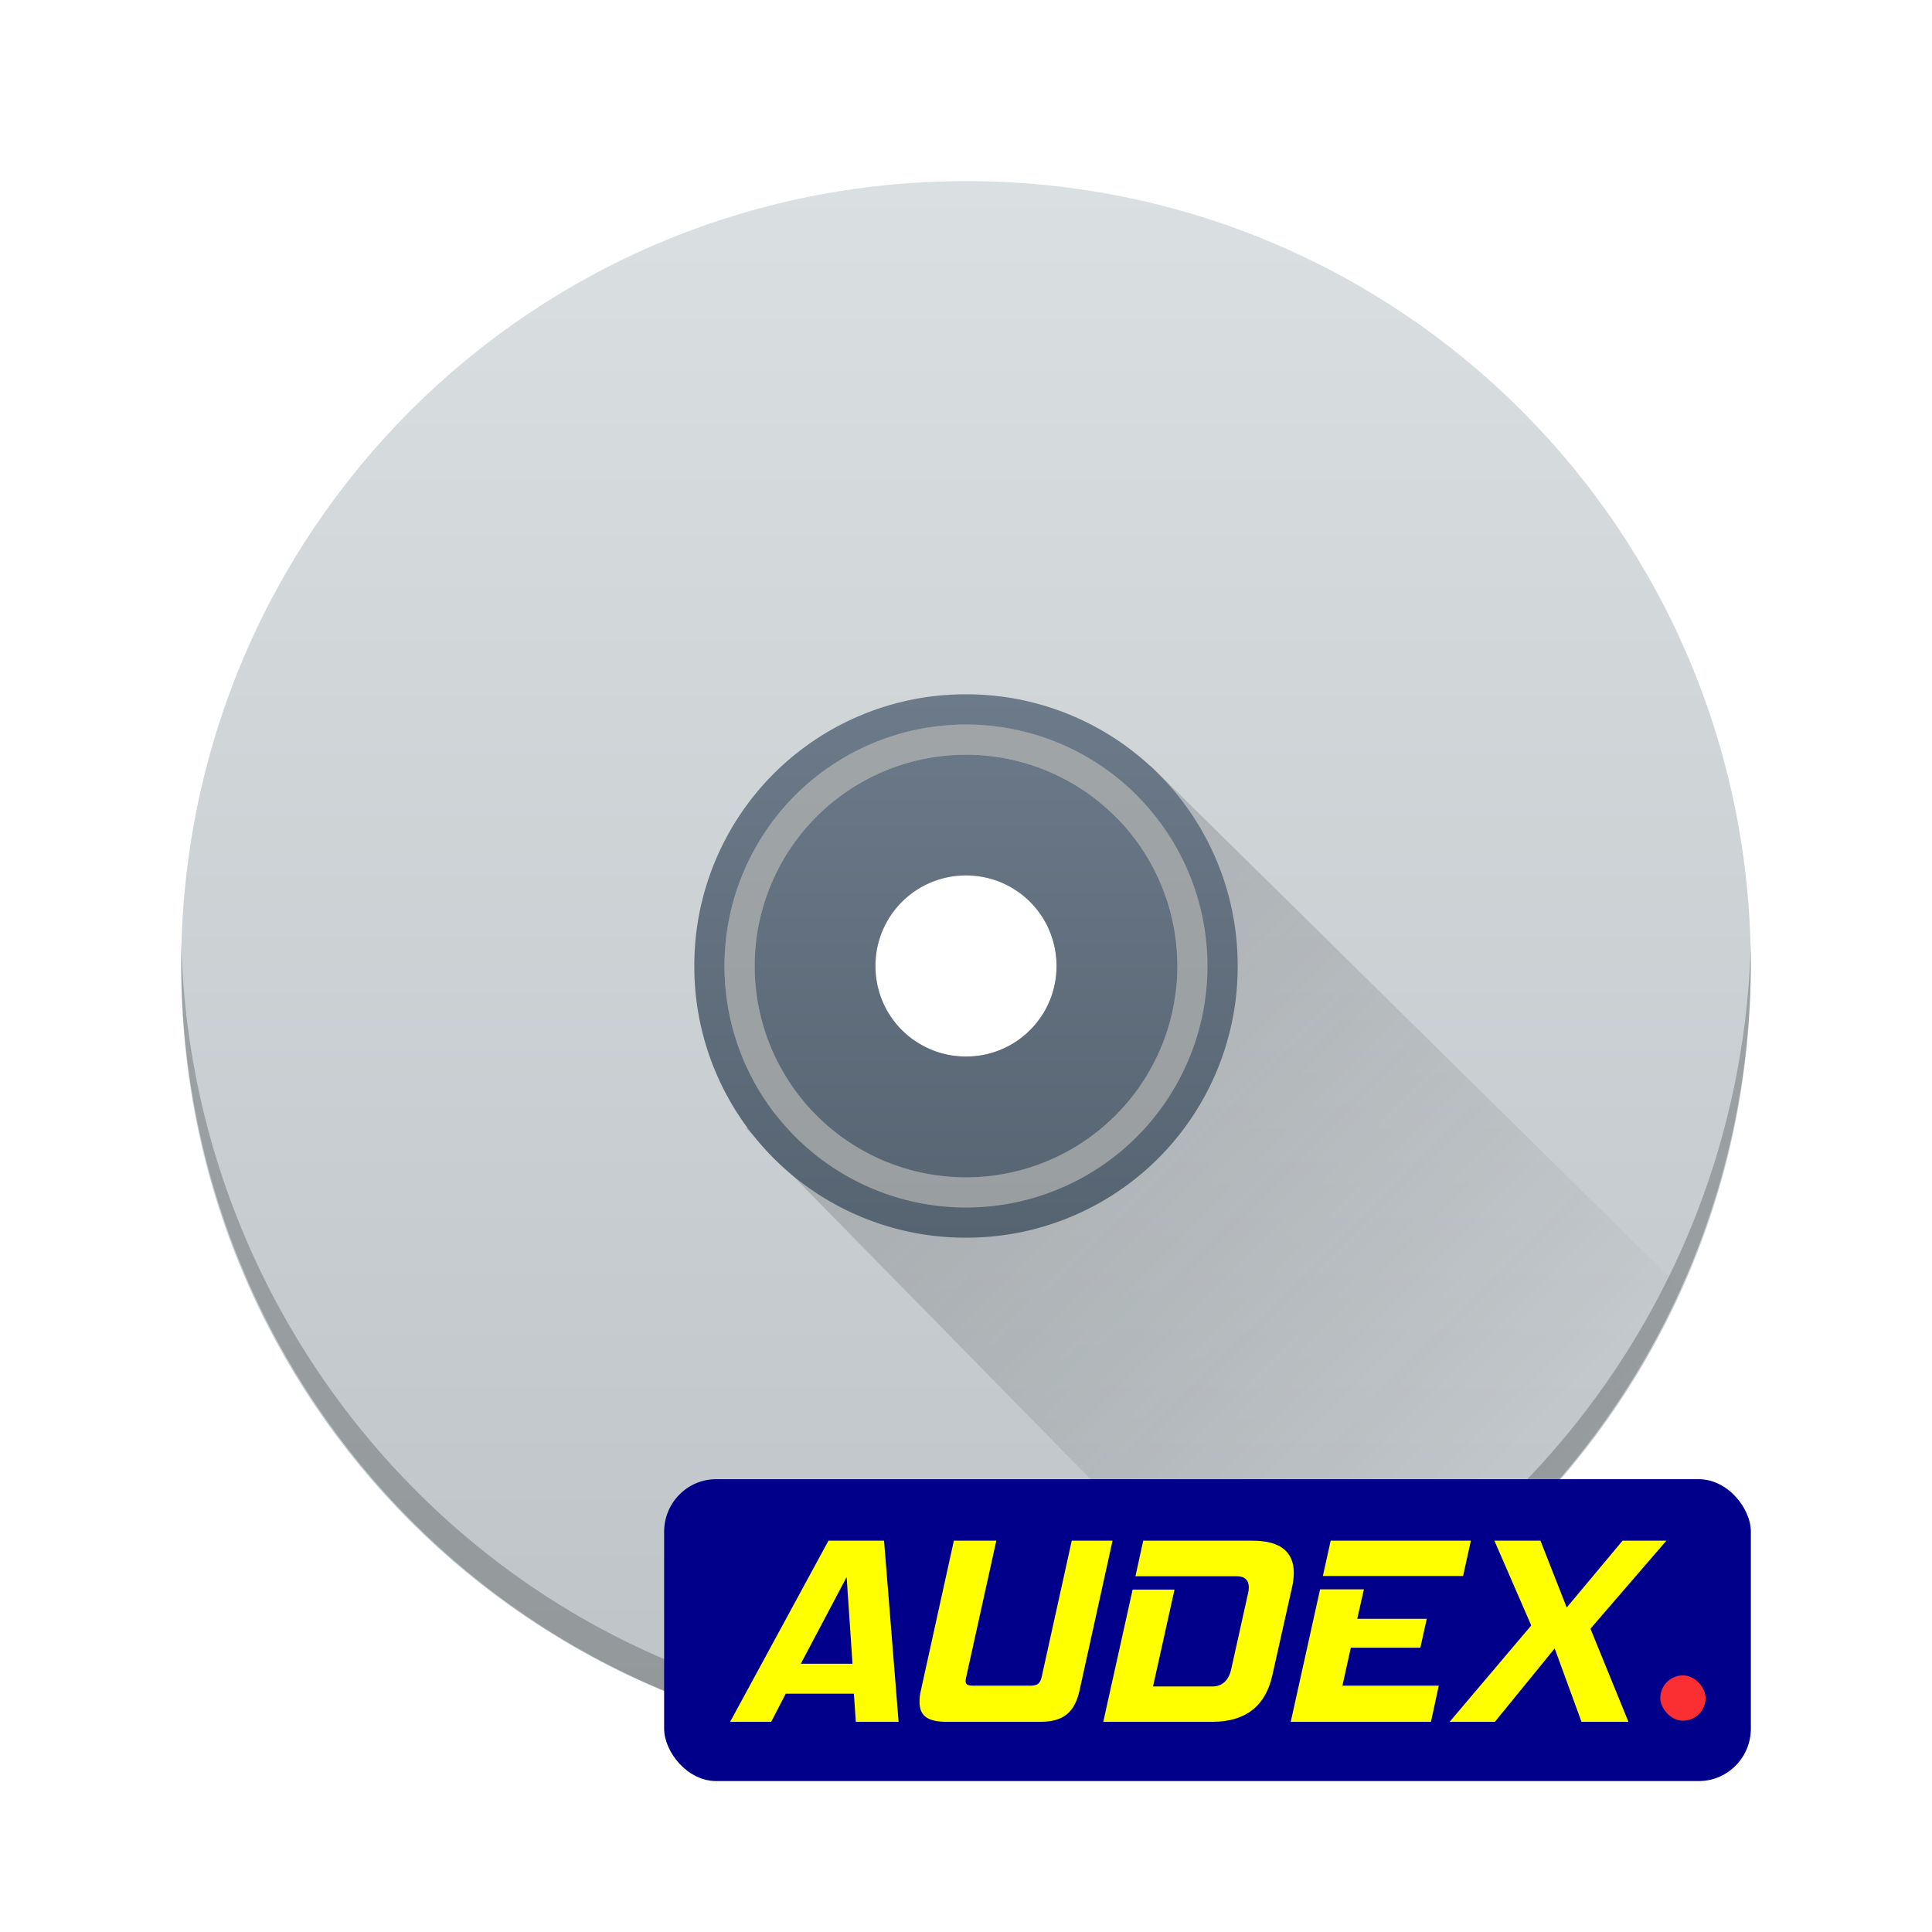
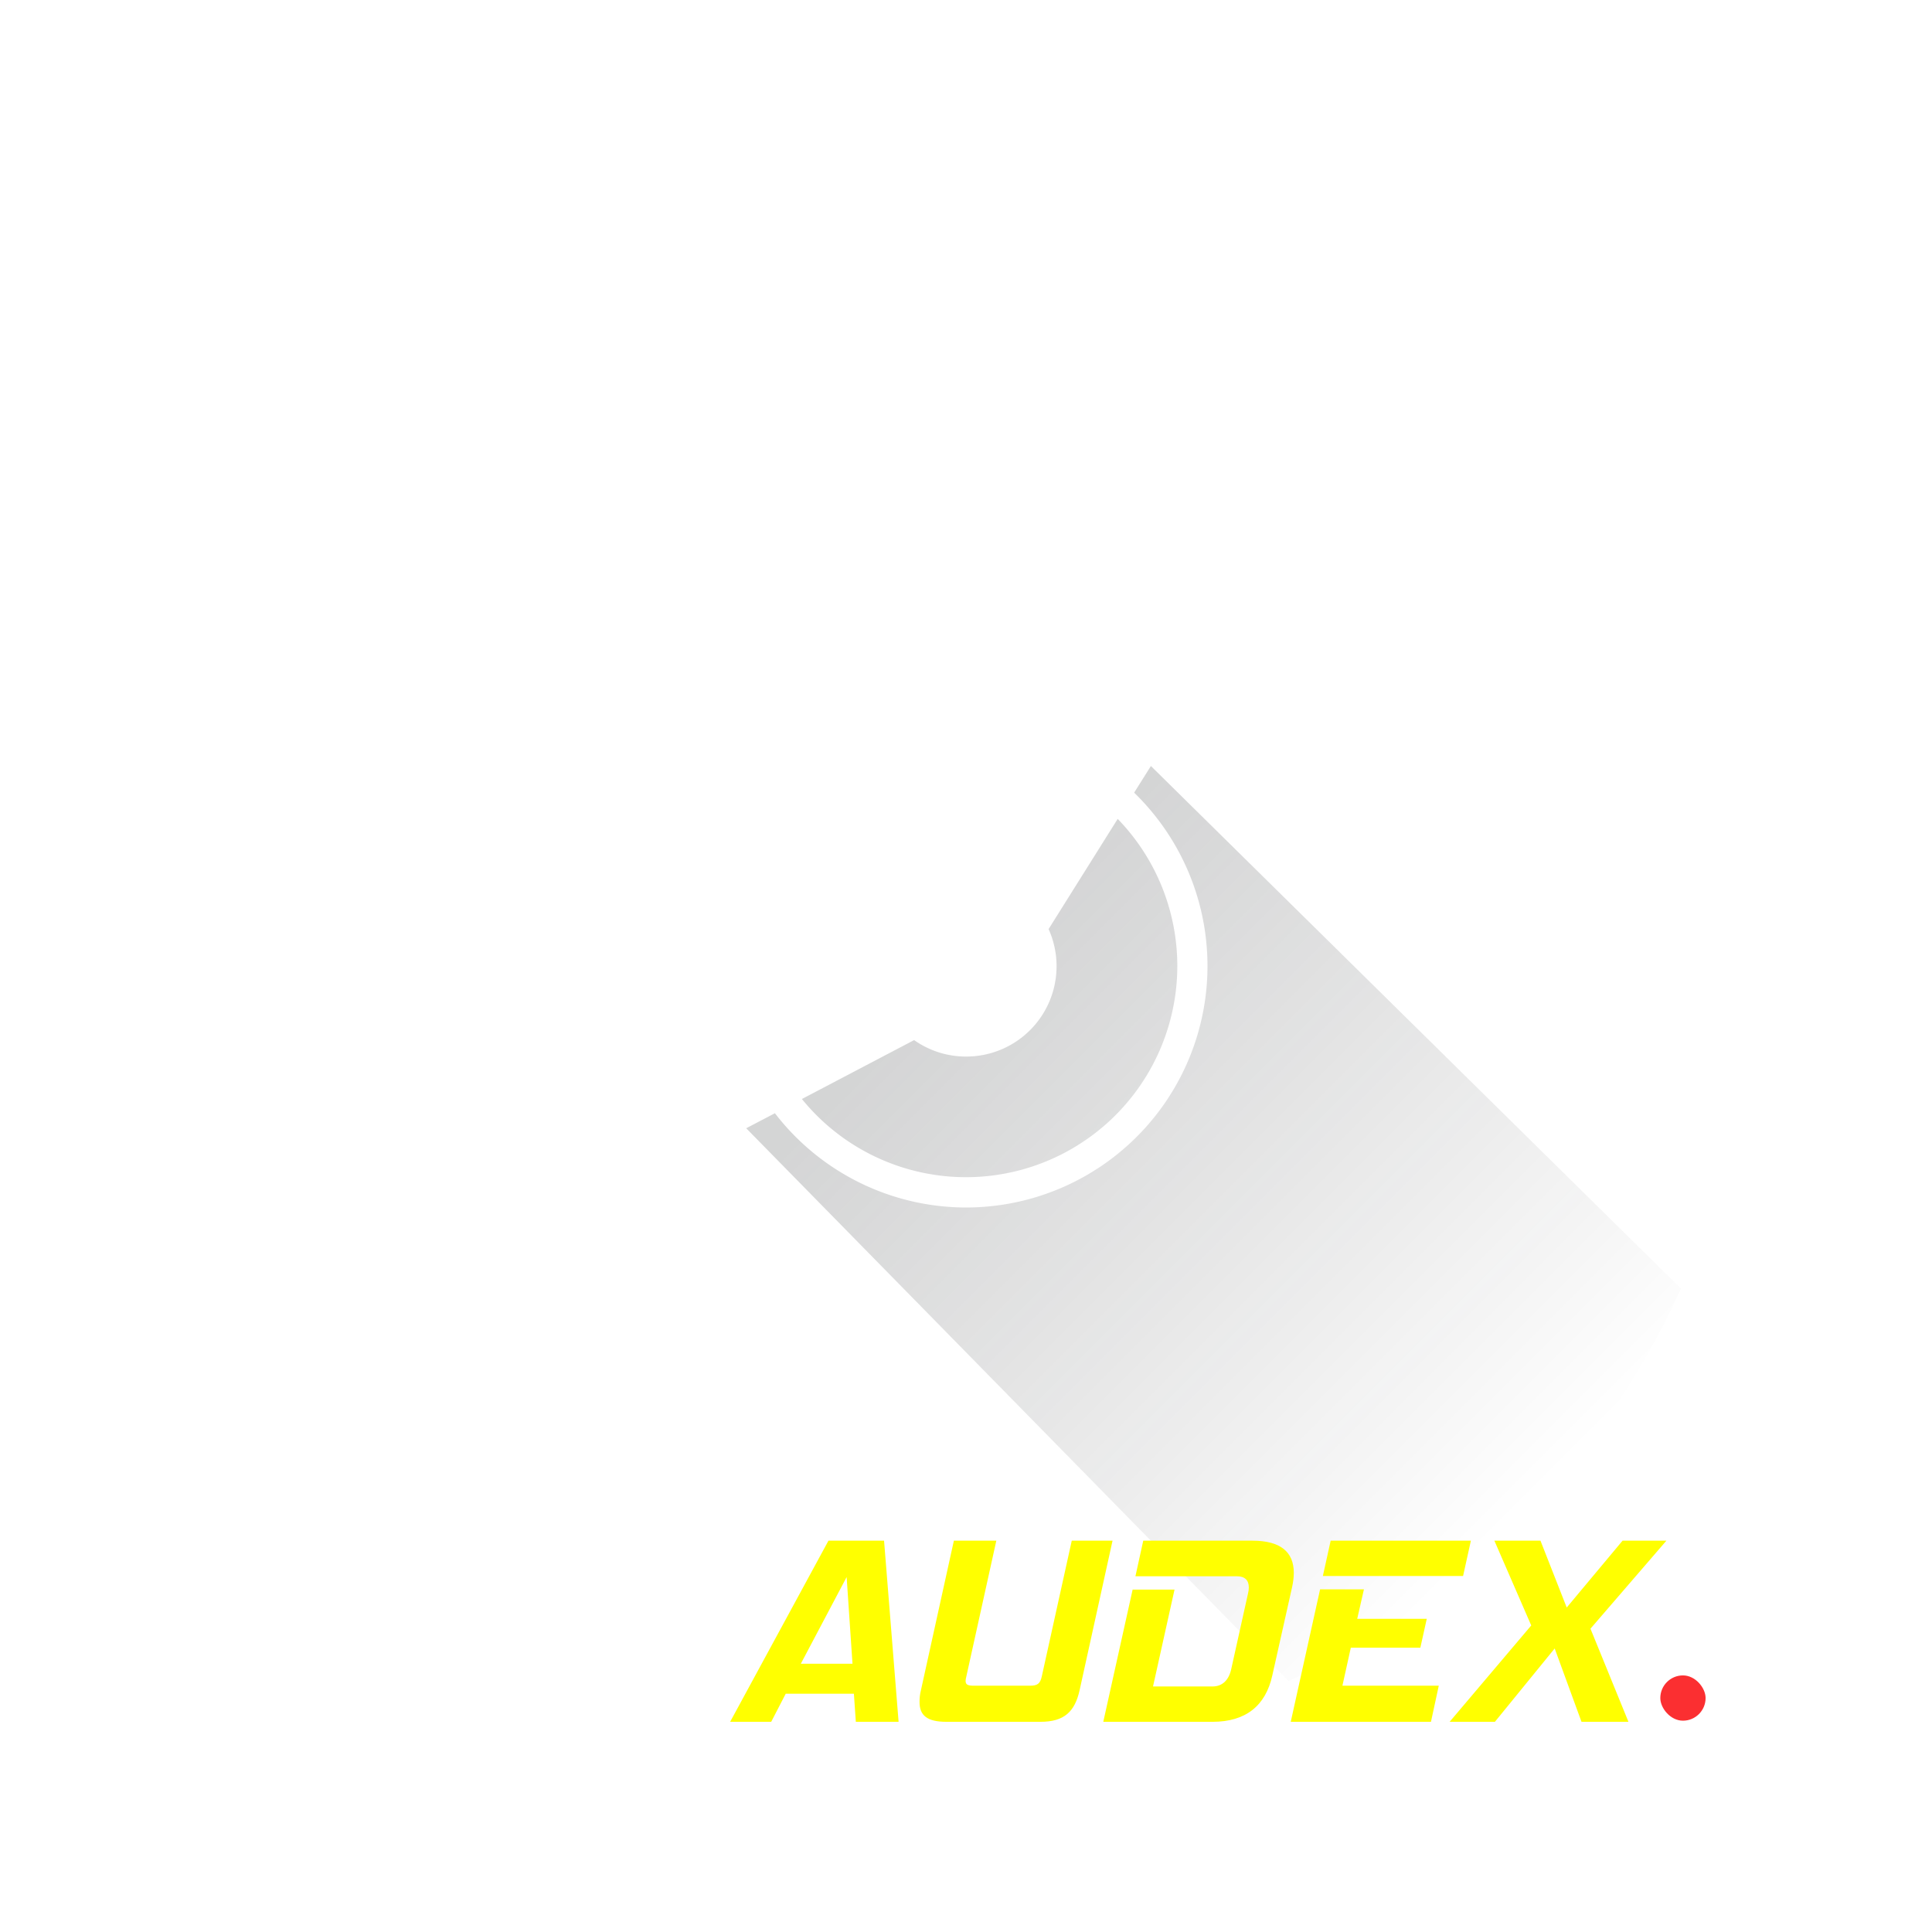
<svg xmlns="http://www.w3.org/2000/svg" id="svg10" width="64" height="64" version="1.1" xml:space="preserve">
  <defs id="defs6">
    <linearGradient id="A" x1="32" x2="50.199" y1="32" y2="50.2" gradientUnits="userSpaceOnUse">
      <stop id="stop1" stop-color="#292c2f" offset="0" />
      <stop id="stop2" stop-opacity="0" offset="1" />
    </linearGradient>
    <linearGradient id="B" x1="-592.82" x2="-592.82" y1="58" y2="6" gradientUnits="userSpaceOnUse">
      <stop id="stop3" stop-color="#bdc3c7" offset="0" />
      <stop id="stop4" stop-color="#dadfe1" offset="1" />
    </linearGradient>
    <linearGradient id="C" x1="-184.3" x2="-184.3" y1="41" y2="23" gradientUnits="userSpaceOnUse">
      <stop id="stop5" stop-color="#566472" offset="0" />
      <stop id="stop6" stop-color="#6c7a89" offset="1" />
    </linearGradient>
  </defs>
  <g id="g10" transform="translate(-376.57 -491.8)">
    <g id="g8" transform="translate(376.57 491.8)">
-       <path id="path6" d="M32 6C17.597 6 6.002 17.596 6.002 32S17.597 58 32 58s25.998-11.596 25.998-26S46.403 6 32 6zm0 23c1.662 0 3 1.338 3 3s-1.338 3-3 3-3-1.338-3-3 1.338-3 3-3z" fill="url(#B)" />
      <path id="path7" d="M38.125 25.375l-.555.883A8 8 0 0 1 32 40a8 8 0 0 1-6.33-3.123l-.951.498 17.965 18.309c5.77-2.598 10.401-7.229 12.998-13L38.125 25.375zm-1.1 1.752l-2.289 3.65A2.99 2.99 0 0 1 35 32c0 1.662-1.338 3-3 3-.642 0-1.232-.204-1.719-.545l-3.717 1.951A7 7 0 0 0 39 32a7 7 0 0 0-1.975-4.873z" fill="url(#A)" fill-rule="evenodd" opacity=".2" />
-       <path id="path8" d="m32 23a8.98 8.98 0 0 0-9 9 8.98 8.98 0 0 0 9 9 8.98 8.98 0 0 0 9-9 8.98 8.98 0 0 0-9-9zm0 1a8 8 0 1 1 0 16 8 8 0 1 1 0-16zm0 1a7 7 0 1 0 0 14 7 7 0 1 0 0-14zm0 4c1.662 0 3 1.338 3 3s-1.338 3-3 3-3-1.338-3-3 1.338-3 3-3z" fill="url(#C)" />
    </g>
-     <path id="path9" d="M382.573 522.989v.654c0 14.489 11.595 26.154 25.998 26.154s25.998-11.665 25.998-26.154v-.654c-.344 14.183-11.814 25.809-25.998 25.809s-25.654-11.625-25.998-25.809zm25.998-7.191a8 8 0 1 0 0 16 8 8 0 1 0 0-16zm0 1a7 7 0 1 1 0 14 7 7 0 1 1 0-14z" fill="#2e3132" fill-opacity=".294" />
-     <rect id="rect10" x="398.57" y="540.8" width="36" height="10" rx="1.725" ry="1.743" fill="#00008b" stroke-width=".865" />
    <path id="text10" transform="scale(1.022 .979)" d="m397.59 560.61-0.471-6.129h-1.802l-3.187 6.129h1.331l0.471-0.951h2.209l0.063 0.951zm-1.494-1.965h-1.675l1.485-2.933zm6.093 1.965c0.77 0 1.114-0.344 1.268-1.068l1.068-5.061h-1.322l-0.969 4.581c-0.054 0.272-0.154 0.326-0.389 0.326h-1.811c-0.19 0-0.272-0.027-0.272-0.163 0-0.036 9e-3 -0.09 0.027-0.163l0.969-4.581h-1.376l-1.068 5.061c-0.036 0.145-0.045 0.281-0.045 0.398 0 0.453 0.244 0.67 0.869 0.67zm5.577 0c1.077 0 1.72-0.543 1.937-1.566l0.643-2.997c0.036-0.172 0.054-0.335 0.054-0.48 0-0.715-0.444-1.086-1.34-1.086h-3.54l-0.253 1.204h3.286c0.254 0 0.389 0.127 0.389 0.38 0 0.063-9e-3 0.136-0.027 0.208l-0.543 2.553c-0.082 0.389-0.299 0.588-0.607 0.588h-1.928l0.697-3.277h-1.358l-0.951 4.472zm7.08 0 0.253-1.222h-3.123l0.272-1.286h2.254l0.208-0.978h-2.254l0.217-0.996h-1.421l-0.951 4.481zm1.041-4.934 0.253-1.195h-4.545l-0.253 1.195zm5.36 4.934-1.231-3.151 2.462-2.979h-1.421l-1.811 2.263-0.851-2.263h-1.494l1.195 2.87-2.644 3.259h1.467l1.937-2.481 0.869 2.481z" fill="#ff0" stroke-width=".97" aria-label="AUDEX" />
    <rect id="rect1" x="431.57" y="547.3" width="1.5" height="1.5" rx="1.767" ry="1.5" fill="#fb2f31" stroke-width=".997" />
  </g>
</svg>